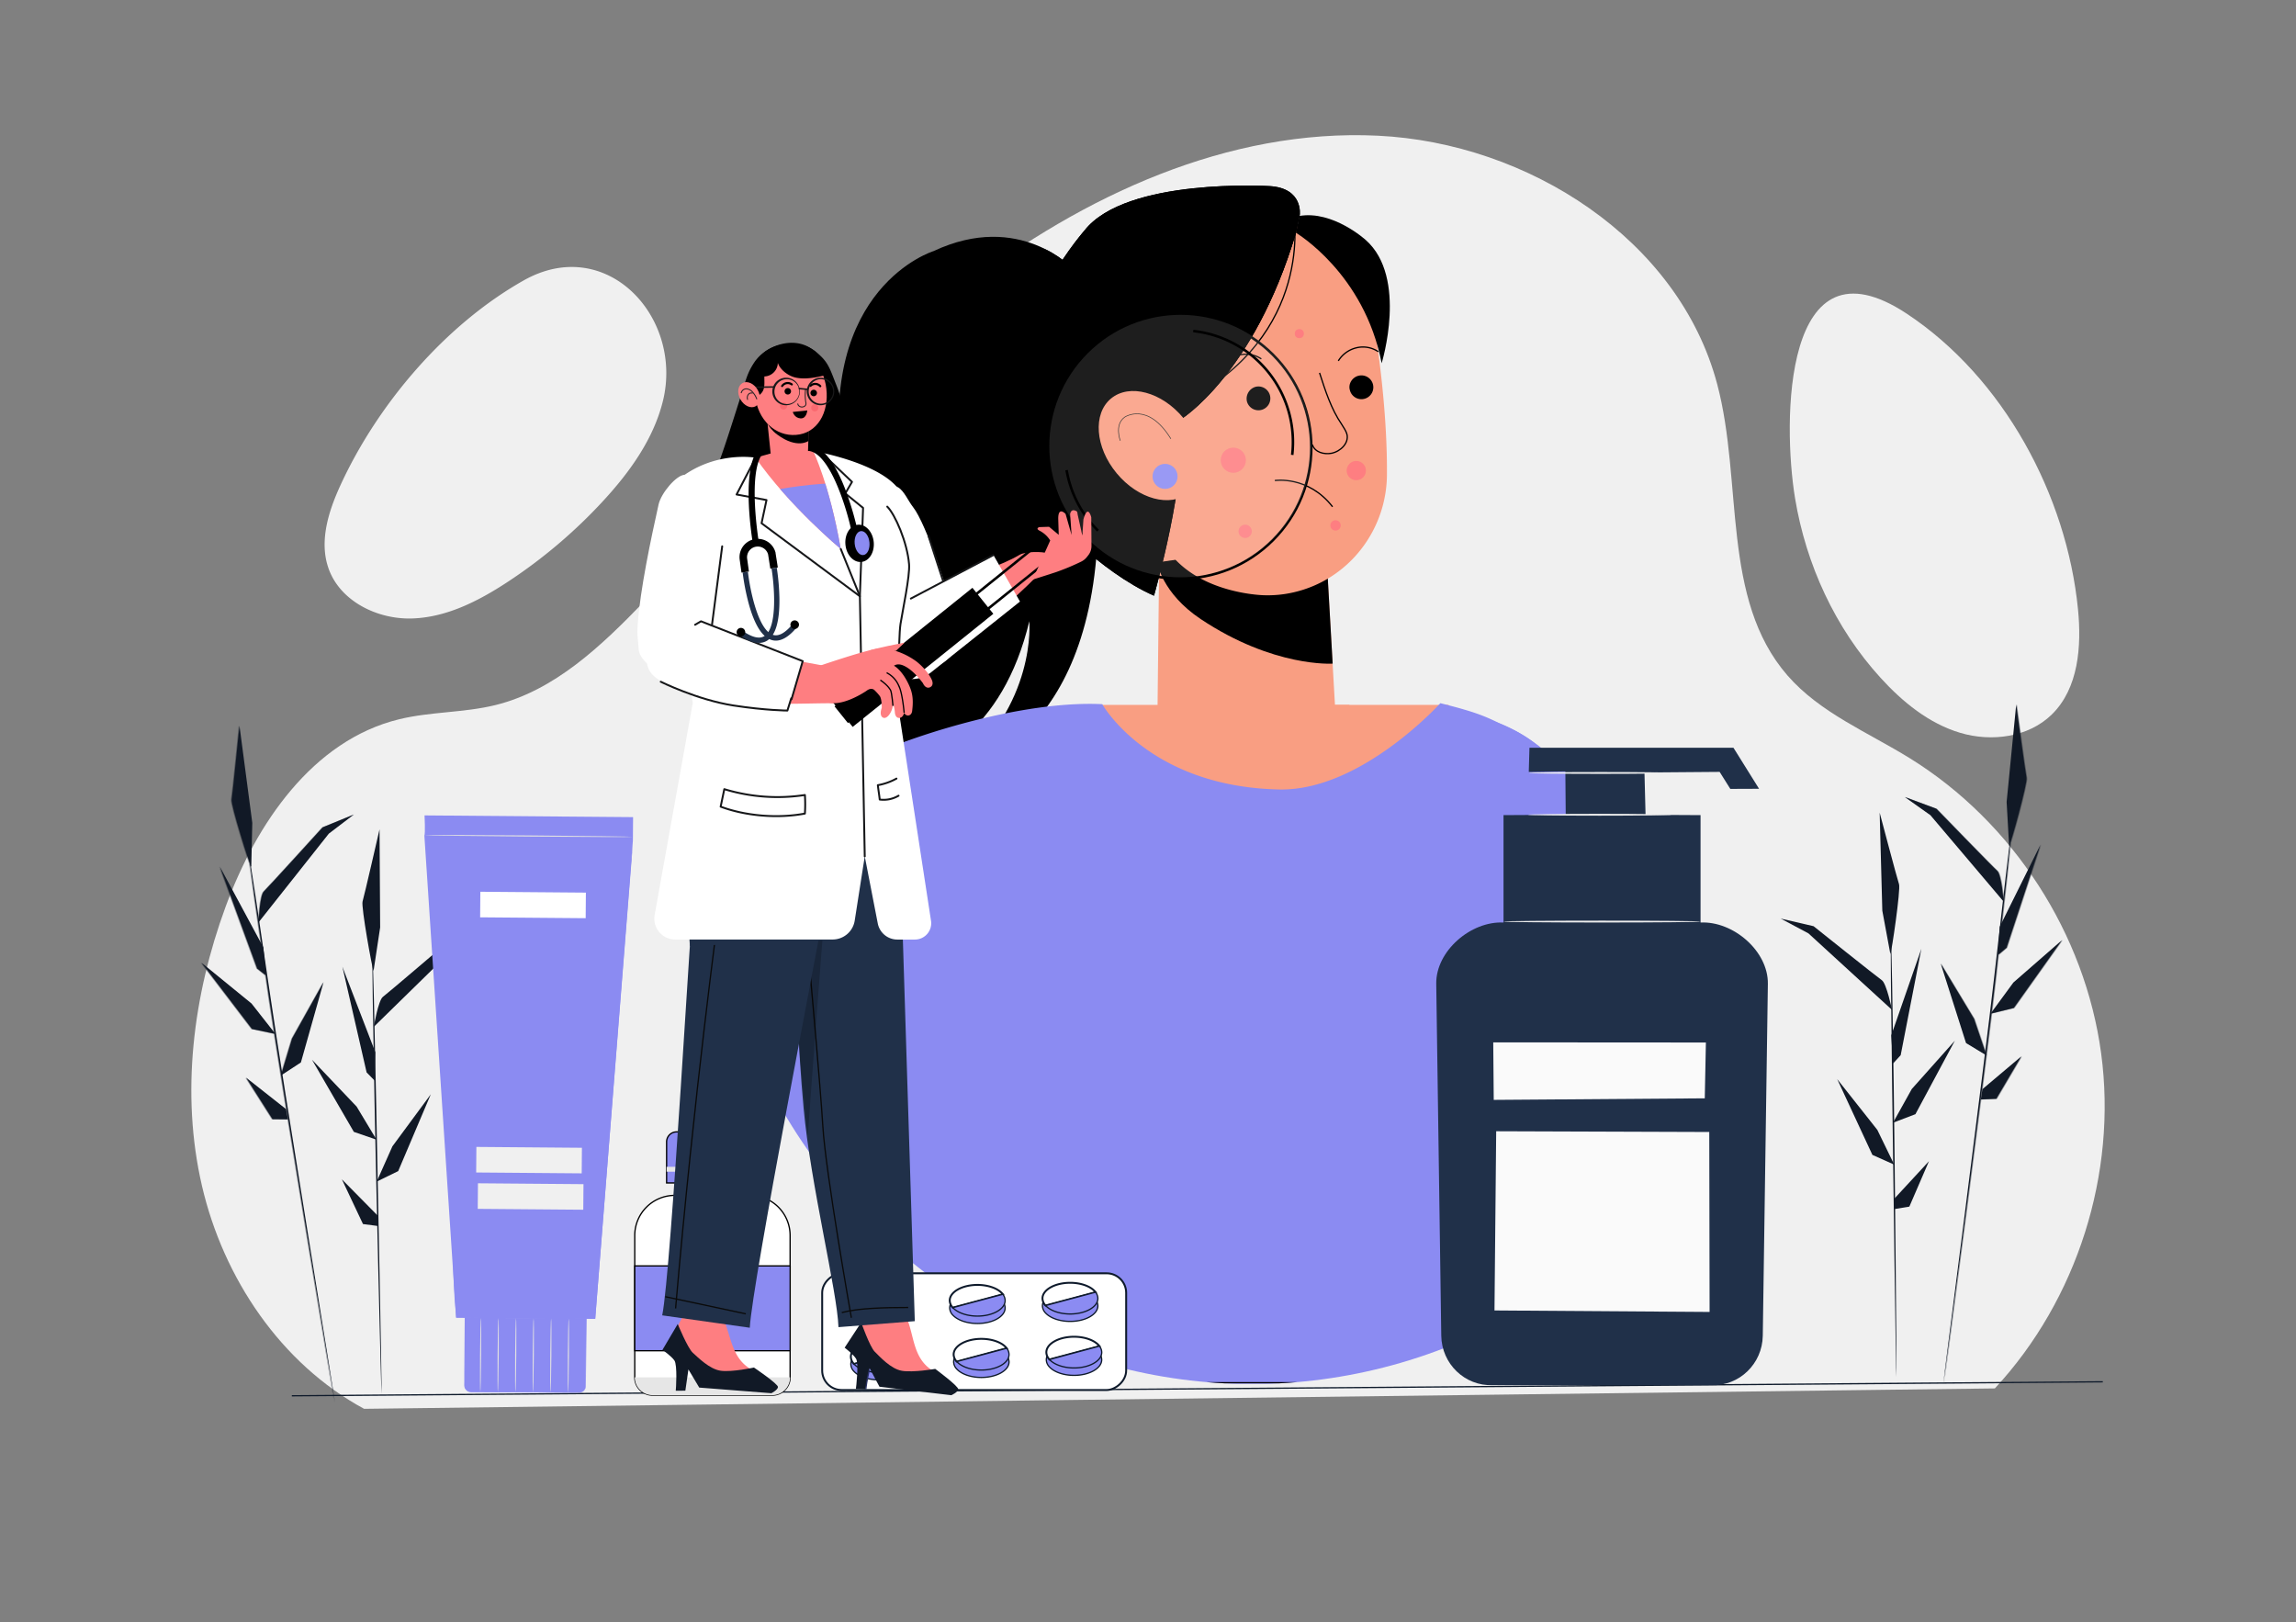
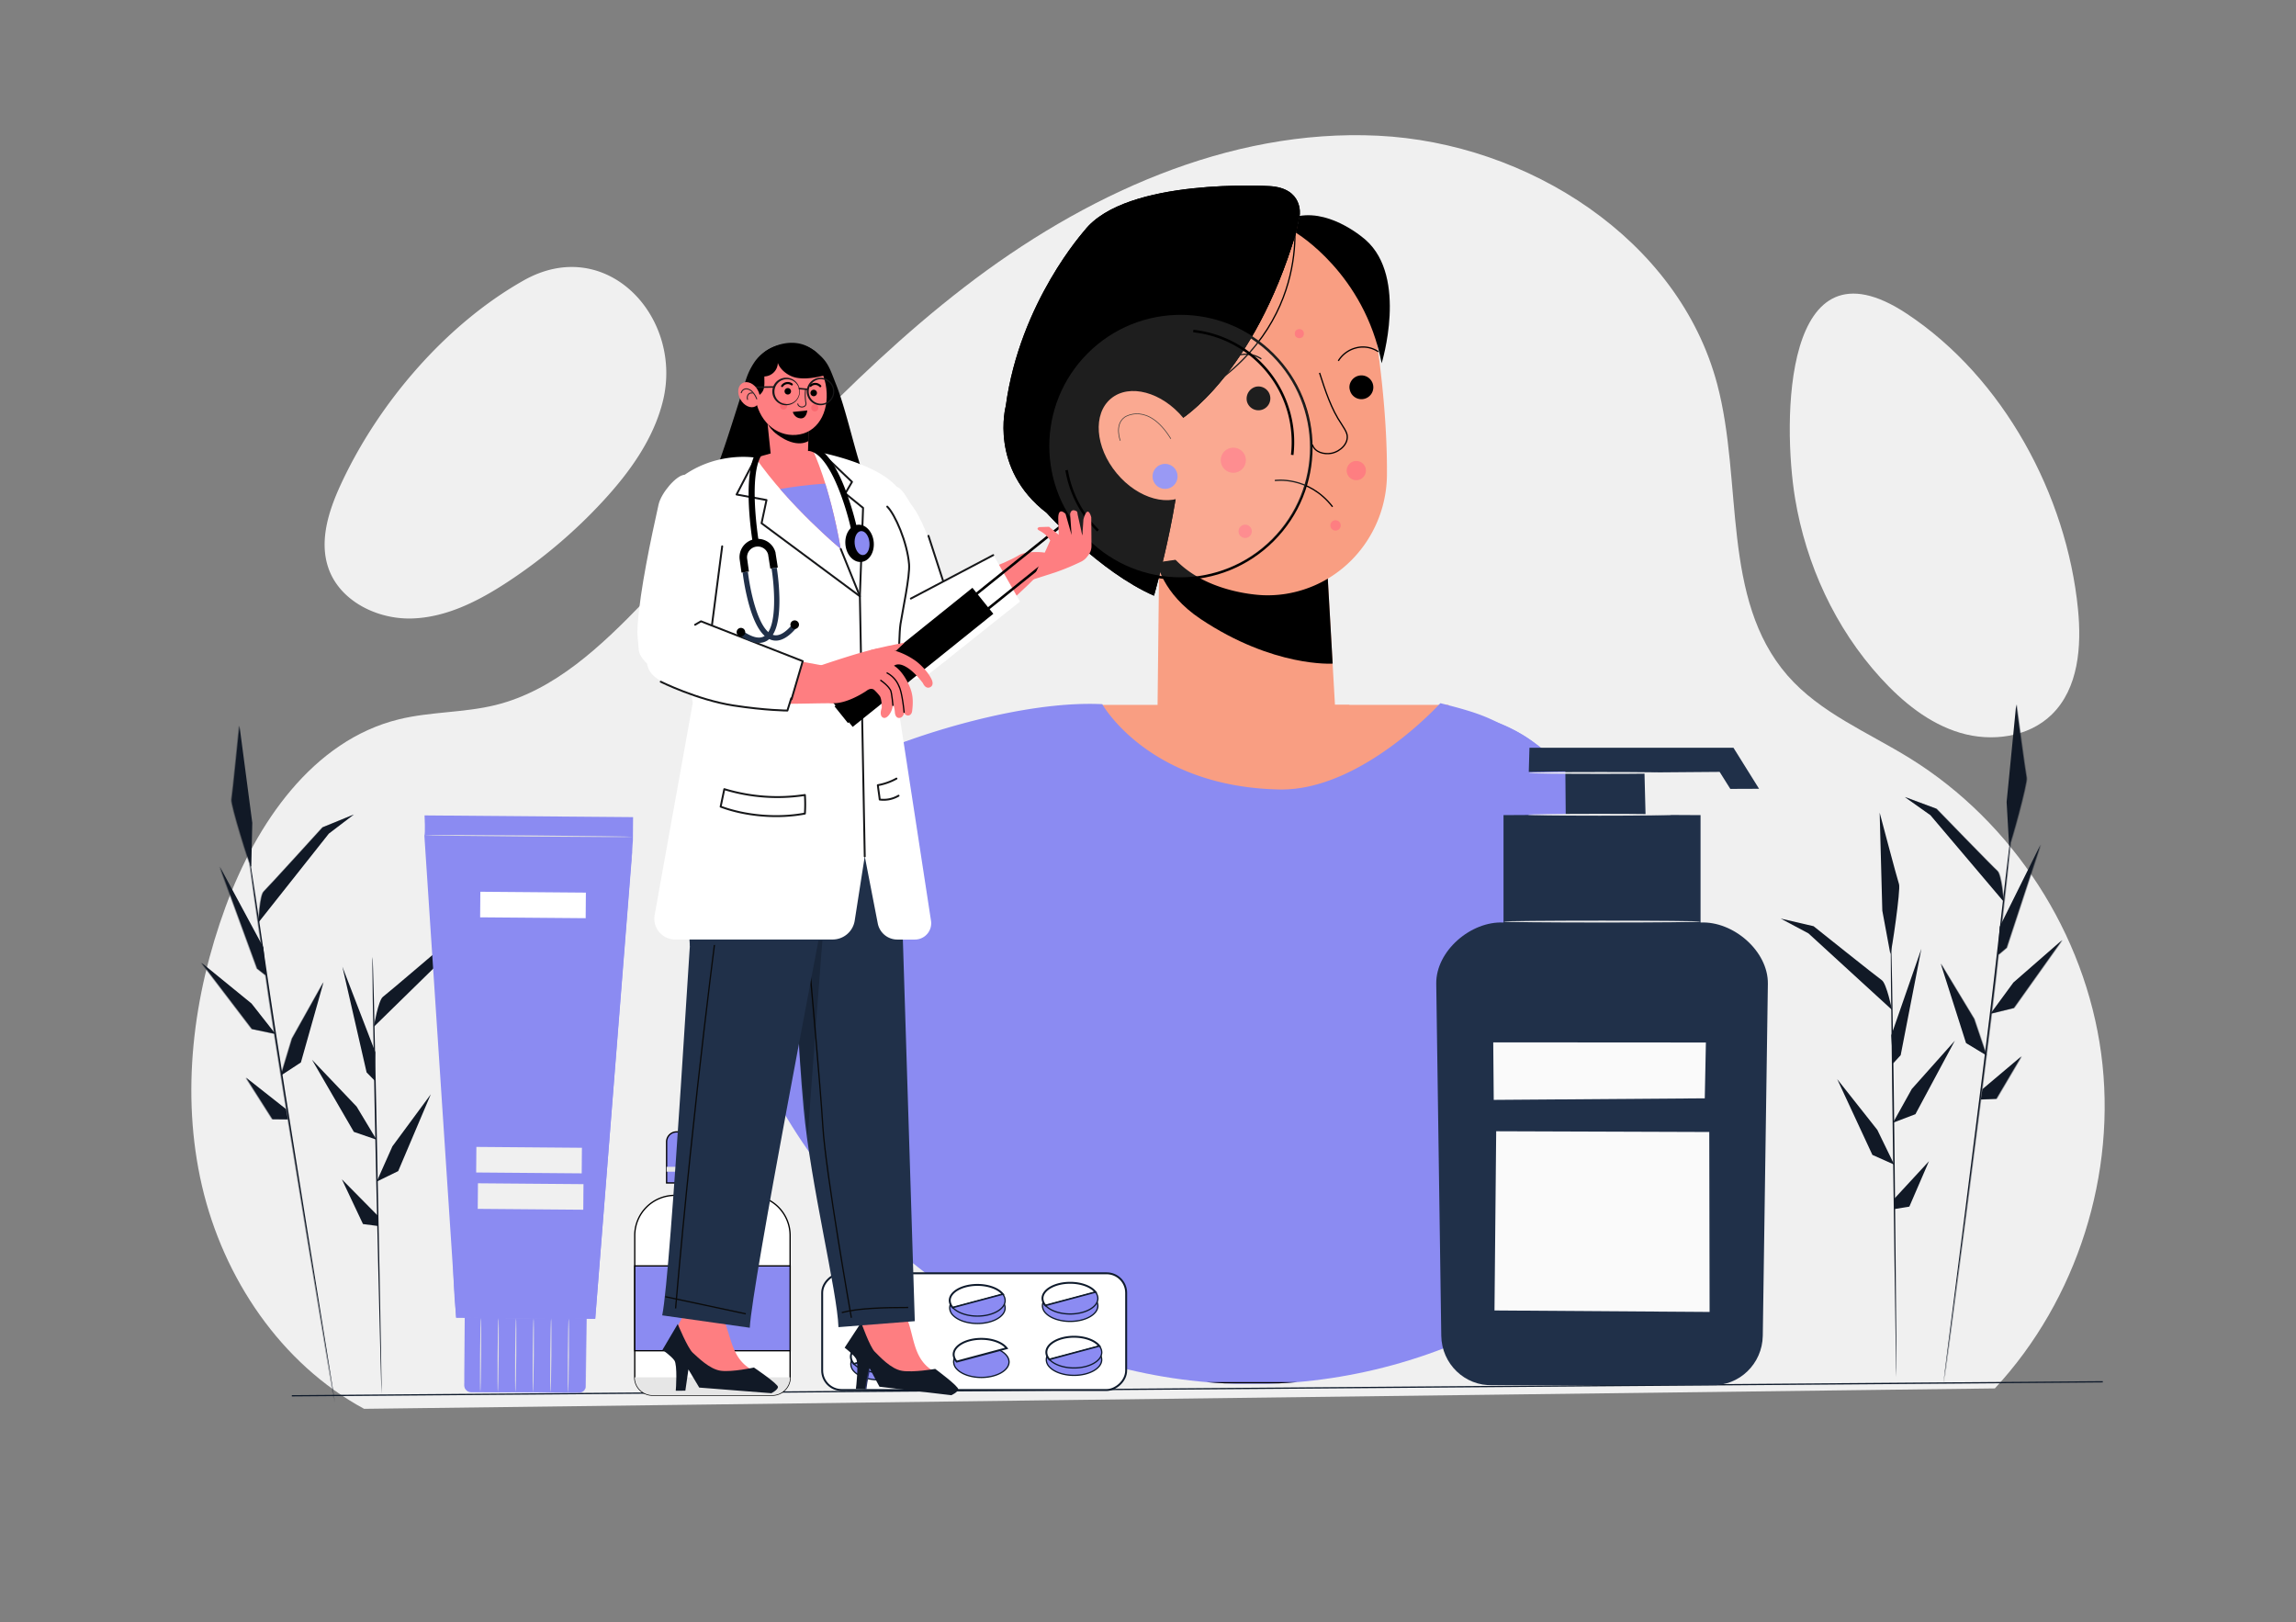
<svg xmlns="http://www.w3.org/2000/svg" viewBox="40.757 -68.481 1804.601 1274.78">
  <rect x="40.757" y="-68.481" width="1804.601" height="1274.78" fill="#808080" stroke="none" />
  <defs>
    <clipPath id="a">
-       <path d="M884.23,142.86s-42-45.78-109.7-14c0,0-91.55,28-71.88,171.36,0,0,20.05,223.18-71.87,239.07,0,0,177.41,53.72,219-119.54,0,0,6.06,65.83-57.87,117.65,0,0,103.64-15.89,111.59-183.47C904.27,354.31,920.16,202.62,884.23,142.86Z" fill="none" />
-     </clipPath>
+       </clipPath>
    <clipPath id="b">
      <path d="M1059.37,114.49c-33.67,112.34-90.79,146.77-90.79,146.77,5.68,46.52-20.8,138.45-20.8,138.45-43.13-18.92-84.36-65.07-84.36-65.07-45.39-34.8-32.15-84-32.15-84,11-81.7,62-138.07,62-138.07,32.53-41.61,145.25-34.8,145.25-34.8,26.86,1.52,23.83,22.7,23.83,22.7Z" fill="none" />
    </clipPath>
    <clipPath id="c">
      <ellipse cx="1024.67" cy="577.93" fill="none" rx="429.69" ry="441.34" />
    </clipPath>
    <clipPath id="d">
      <path d="M679.89,286s12.7,25.62,21.7,77c0,0-40.82-34-67-71.77L653.32,286Z" fill="#fe7e81" />
    </clipPath>
  </defs>
  <g style="isolation:isolate">
    <g>
      <path d="M326.93,1038.75C261.47,1003.33,216.31,936,199.5,863.53S192.42,714,218.07,644.16c24-65.4,68.5-130.71,136.16-147.3,24.93-6.12,51.19-5.08,76.1-11.25,46.46-11.5,83-46.43,116.28-80.86,81.87-84.8,158.66-175.54,252-247.49S1006.05,32.48,1123.79,38.17s236.43,81.33,266.64,195.27c20.43,77,2.92,168.89,55.29,229,25.63,29.4,63.31,44.64,96.44,65.2,80.81,50.15,137.4,137.58,150.06,231.85s-18.85,193.52-83.56,263.22" fill="#f0f0f0" />
      <path d="M1518.81,464.21c17.31,19,38,35.92,62.62,43.26s53.67,3.54,72-14.42c21-20.56,23.47-53.44,20.58-82.71-8.83-89.57-58.53-182-134.62-232.31-97.36-64.34-97.66,85.24-87.75,145.18C1460.28,375.25,1483.18,425.13,1518.81,464.21Z" fill="#f0f0f0" />
      <path d="M308.53,312.47c-9.53,20.66-17.11,44.37-9.54,65.82,9,25.59,38.07,40,65.19,39.31s52.44-13.58,75.14-28.45a403.4,403.4,0,0,0,75.26-63.68c21-22.73,39.8-48.74,47.21-78.79,16.24-66-44.46-131.44-109.43-94.77C390.74,186.69,337.85,248.89,308.53,312.47Z" fill="#f0f0f0" />
      <line stroke="#0e1a2b" stroke-miterlimit="10" x1="270.13" x2="1693.5" y1="1028.5" y2="1017.5" />
    </g>
    <g>
      <path d="M1101.37,485.5s-2.43,36.76-70.79,42.3-80-42.3-80-42.3l1.43-128.2,130.51-2.91,7.49,131.11" fill="#f99e82" />
      <path d="M984.5,418.07c57.33,38.21,103.69,35,103.69,35l-5.63-98.68L950.21,373.54S953.89,397.67,984.5,418.07Z" />
      <g clip-path="url(#a)">
        <path d="M884.23,142.86s-42-45.78-109.7-14c0,0-91.55,28-71.88,171.36,0,0,20.05,223.18-71.87,239.07,0,0,177.41,53.72,219-119.54,0,0,6.06,65.83-57.87,117.65,0,0,103.64-15.89,111.59-183.47C904.27,354.31,920.16,202.62,884.23,142.86Z" />
      </g>
      <g clip-path="url(#a)">
        <path d="M859.64,126.59s-50.69,64.31-46.91,140h0s4.16,83.6,90,102.89c0,0,21.56-154.71-18.16-226.21C884.23,142.86,870.61,129.62,859.64,126.59Z" />
      </g>
      <path d="M1130.86,304c0,44.26-30.26,83.22-73.38,93.06a90.31,90.31,0,0,1-23.08,2.27s-81.33-1.14-88.14-69.61c0,0-21.18-56-29.88-103.64a80.76,80.76,0,0,1-8.7-36.7c0-50.31,46.53-90.78,104-90.78,51.44,0,94.56,32.53,102.51,75.65h4.54S1131.24,240.45,1130.86,304Z" fill="#f99e82" />
      <path d="M1059.37,114.49s53.71,31.77,67.33,102.51c0,0,20.81-67.34-12.48-96.84,0,0-25.72-23.45-52.2-18.91Z" />
      <path d="M1057.48,99.73s17.4,95-86.63,147.91" fill="none" stroke="#000" stroke-miterlimit="10" />
      <path d="M1059.37,114.49c-33.67,112.34-90.79,146.77-90.79,146.77,5.68,46.52-20.8,138.45-20.8,138.45-43.13-18.92-84.36-65.07-84.36-65.07-45.39-34.8-32.15-84-32.15-84,11-81.7,62-138.07,62-138.07,32.53-41.61,145.25-34.8,145.25-34.8,26.86,1.52,23.83,22.7,23.83,22.7Z" />
      <g clip-path="url(#b)">
        <path d="M1059.37,114.49c-33.67,112.34-90.79,146.77-90.79,146.77,5.68,46.52-22.69,99.11-22.69,99.11-29.13,12.1-41.24-12.11-41.24-12.11-45.39-34.8-56.36-111.59-56.36-111.59C859.26,155,892.93,113,892.93,113c32.53-41.61,145.25-34.8,145.25-34.8,26.86,1.51,23.84,22.7,23.84,22.7Z" />
      </g>
      <path d="M1059.37,114.49c-33.67,112.34-90.79,146.77-90.79,146.77,5.68,46.52-20.8,138.45-20.8,138.45-43.13-18.92-84.36-65.07-84.36-65.07-45.39-34.8-32.15-84-32.15-84,11-81.7,62-138.07,62-138.07,32.53-41.61,145.25-34.8,145.25-34.8,26.86,1.52,23.83,22.7,23.83,22.7Z" />
      <ellipse cx="944.64" cy="281.76" fill="#f99e82" rx="34.04" ry="48.04" transform="rotate(-39.63 944.59 281.763)" />
      <path d="M921.3,277.9s-4.92-12.48,3.4-18.53c0,0,18.16-12.49,36.32,17" fill="none" stroke="#232323" stroke-miterlimit="10" stroke-width=".5" />
      <circle cx="956.48" cy="305.89" fill="#8b8bf2" r="9.84" transform="rotate(-.26 962.313 308.497)" />
      <path d="M1077.9,224.56c4.54,14,9.08,28.37,17.4,40.48,1.52,2.65,3.41,4.92,4.17,7.94,1.51,6.81-4.92,13.24-12.11,14.76-6,1.13-13.24-.76-15.13-6.81" fill="none" stroke="#000" stroke-miterlimit="10" />
      <path d="M1124.05,207.92a21.59,21.59,0,0,0-17.4-3,22.92,22.92,0,0,0-14,10.22" fill="none" stroke="#000" stroke-miterlimit="10" />
      <path d="M1032.13,213.59a21.57,21.57,0,0,0-17.4-3,22.86,22.86,0,0,0-14,10.21" fill="none" stroke="#000" stroke-miterlimit="10" />
      <path d="M1101.74,238.18a9.35,9.35,0,1,0,6.8-11.35C1103.63,228,1100.22,233.26,1101.74,238.18Z" />
      <path d="M1020.78,246.88a9.36,9.36,0,1,0,6.81-11.35A9.73,9.73,0,0,0,1020.78,246.88Z" />
      <path d="M1042.74,309.17s26.13-4.12,45.38,20.63" fill="none" stroke="#000" stroke-miterlimit="10" />
      <circle cx="1019.43" cy="349.11" fill="#fe7e81" r="5.24" />
      <circle cx="1010.11" cy="293.21" fill="#fe7e81" r="9.9" />
      <circle cx="1106.76" cy="301.36" fill="#fe7e81" r="7.57" />
      <circle cx="1090.46" cy="344.45" fill="#fe7e81" r="4.08" />
      <circle cx="1062" cy="193.72" fill="#fe7e81" r="3.57" />
      <path d="M1090.05,485.5h89.27l-7.87,90.33L887.9,570.38l-16.38-68.8a13,13,0,0,1,12.67-16.08h66.43" fill="#f99e82" />
      <g clip-path="url(#c)">
        <path d="M1512.53,933a114.82,114.82,0,0,0-27.86-72.47c-64.16-100.7-154-241.51-181.78-285q-3.15-5.46-6.77-10.6l-1.73-2.71-.14.1c-26.58-36.17-91.21-92-118.13-51.9-21.44,31.9-137.15,56.87-135,135,.88,31.37,9.29,64.63,27.22,87.61,54.73,81.1,237.15,249,272.36,281.08,19,20.1,45.11,32.22,73.66,31.42C1470.29,1044.06,1514.23,993.64,1512.53,933Z" fill="#8b8bf2" />
        <path d="M916,597.79a134,134,0,0,0-256,12.63c-9.13,31.67-67.17,235.36-84.21,358a109.48,109.48,0,0,0,3.92,61.53c19.4,54,75,81.91,125.29,65.38,25.32-8.32,43.24-27.83,52.81-51.58h0S876.66,808.31,913,695.85A133.45,133.45,0,0,0,916,597.79Z" fill="#8b8bf2" />
        <path d="M1172.85,484.17c34,8.51,36.76,11.3,57.24,20.93,33.46,15.74,64.93,59.4,64.93,98.82a98.72,98.72,0,0,1-3.07,24l-50.06,391.17H803.18S674.71,641.33,684.93,603.94v0c16.1-58.87,9.72-65.49,59.11-86.39,14.6-6.17,97.83-35.71,163.05-32.61,0,0,36.29,65,139.23,67.05C1110.52,553.24,1172.85,484.17,1172.85,484.17Z" fill="#8b8bf2" />
        <polyline fill="none" points="1288.58 646 1242.67 1018.23 803.83 1018.23" stroke="#000" stroke-miterlimit="10" />
      </g>
    </g>
    <g>
      <path d="M1619.88,596.4c1.21-1.32,14.53-49.52,13.65-53.55s-8.07-57.78-8.07-57.78l-7.54,76.73Z" fill="#111926" />
      <path d="M1615.55,640.08s-1.64-21.23-5-24.13-47.89-48.83-47.89-48.83l-24.84-9.22L1558,572.18Z" fill="#111926" />
      <polygon fill="#111926" points="1644.55 595.3 1617.87 676.37 1611.09 682.11 1612.5 659.84 1644.55 595.3" />
      <polygon fill="#111926" points="1661.53 670.28 1623.53 723.73 1605.25 728.2 1623.22 703.71 1661.53 670.28" />
      <polygon fill="#111926" points="1566.09 688.76 1586 751.25 1602.08 761.01 1592.32 732.24 1566.09 688.76" />
      <polygon fill="#111926" points="1629.49 761.71 1609.78 795.11 1597.63 795.63 1598.88 787.53 1629.49 761.71" />
      <path d="M1568.08,1019.49c.37,0,34.12-256,41.23-319.31s12.64-114.77,12.27-114.82-6.38,51.28-13.5,114.63S1567.71,1019.43,1568.08,1019.49Z" fill="#111926" />
      <g opacity=".41">
        <path d="M1620.49,596.5c1.21-1.33,14.54-49.53,13.65-53.56s-8.07-57.78-8.07-57.78l-7.54,76.74Z" fill="#111926" />
        <path d="M1616.16,640.18s-1.63-21.23-5-24.13-47.89-48.83-47.89-48.83L1538.48,558l20.16,14.29Z" fill="#111926" />
        <polygon fill="#111926" points="1645.16 595.39 1618.49 676.47 1611.7 682.21 1613.12 659.94 1645.16 595.39" />
        <polygon fill="#111926" points="1662.14 670.37 1624.14 723.82 1605.86 728.3 1623.83 703.8 1662.14 670.37" />
        <polygon fill="#111926" points="1566.58 688.83 1586.61 751.34 1602.7 761.1 1592.93 732.34 1566.58 688.83" />
        <polygon fill="#111926" points="1630.1 761.8 1610.39 795.2 1598.25 795.72 1599.49 787.62 1630.1 761.8" />
        <path d="M1568.69,1019.58c.37.06,34.12-256,41.23-319.3s12.64-114.77,12.28-114.83-6.39,51.28-13.5,114.64S1568.32,1019.52,1568.69,1019.58Z" fill="#111926" />
      </g>
      <path d="M1526.53,681.29c1-1.36,8.21-50.88,6.82-54.86s-15.22-56.24-15.22-56.24l2.08,77.08Z" fill="#111926" />
      <path d="M1527.82,725.2s-4.22-20.75-8-23.33-53.65-42.43-53.65-42.43l-25.84-6,21.83,11.65Z" fill="#111926" />
      <polygon fill="#111926" points="1550.92 677.13 1534.65 760.81 1528.61 767.41 1527.25 745.22 1550.92 677.13" />
      <polygon fill="#111926" points="1577.24 749.4 1546.23 807.19 1528.61 813.9 1543.37 787.4 1577.24 749.4" />
      <polygon fill="#111926" points="1484.76 779.64 1512.41 839.17 1529.57 846.84 1516.31 819.55 1484.76 779.64" />
      <polygon fill="#111926" points="1556.88 844.13 1541.46 879.83 1529.6 881.77 1529.74 873.5 1556.88 844.13" />
      <path d="M1531.28,1013.7c.37,0-1.21-164.4-2.08-228.1s-1.82-115.49-2.21-115.43.09,51.66.94,115.48S1530.91,1013.64,1531.28,1013.7Z" fill="#111926" />
    </g>
    <g>
      <path d="M238.25,612.87c-1.26-1.28-16.18-49-15.42-53.07s6.14-58,6.14-58l10.08,76.44Z" fill="#111926" />
      <path d="M244,656.39s.93-21.28,4.15-24.29,46.24-50.39,46.24-50.39l24.52-10.05-19.68,15Z" fill="#111926" />
      <polygon fill="#111926" points="213.55 612.59 242.91 692.74 249.89 698.25 247.73 676.03 213.55 612.59" />
      <polygon fill="#111926" points="199.08 688.1 238.84 740.25 257.25 744.12 238.48 720.23 199.08 688.1" />
      <polygon fill="#111926" points="295.08 703.39 277.26 766.5 261.51 776.8 270.32 747.72 295.08 703.39" />
      <polygon fill="#111926" points="234.14 778.41 254.96 811.13 267.11 811.25 265.59 803.2 234.14 778.41" />
      <path d="M304.09,1034c-.36.07-42.61-254.67-51.83-317.75S235.81,602,236.18,601.89s8.09,51,17.3,114.13S304.46,1033.93,304.09,1034Z" fill="#111926" />
      <g opacity=".41">
        <path d="M237.64,613c-1.26-1.28-16.18-49-15.42-53.07s6.14-58,6.14-58l10.08,76.44Z" fill="#111926" />
        <path d="M243.42,656.5s.93-21.27,4.15-24.28,46.24-50.4,46.24-50.4l24.52-10-19.68,14.94Z" fill="#111926" />
        <polygon fill="#111926" points="212.94 612.71 242.3 692.85 249.28 698.36 247.12 676.15 212.94 612.71" />
        <polygon fill="#111926" points="198.47 688.21 238.23 740.37 256.64 744.23 237.87 720.34 198.47 688.21" />
        <polygon fill="#111926" points="294.59 703.48 276.65 766.62 260.9 776.91 269.71 747.84 294.59 703.48" />
        <polygon fill="#111926" points="233.53 778.52 254.35 811.25 266.5 811.36 264.98 803.31 233.53 778.52" />
        <path d="M303.48,1034.11c-.36.07-42.61-254.67-51.83-317.75S235.2,602.07,235.57,602s8.09,51,17.3,114.12S303.85,1034,303.48,1034.11Z" fill="#111926" />
      </g>
-       <path d="M334.36,694.61c-1-1.33-9.89-50.58-8.63-54.61s13.34-56.71,13.34-56.71l.48,77.11Z" fill="#111926" />
      <path d="M334.54,738.54s3.53-20.88,7.19-23.59,52.21-44.19,52.21-44.19l25.62-6.84-21.42,12.37Z" fill="#111926" />
      <polygon fill="#111926" points="309.85 691.26 328.9 774.35 335.16 780.75 335.78 758.53 309.85 691.26" />
      <polygon fill="#111926" points="285.96 764.36 318.87 821.09 336.7 827.22 321.07 801.22 285.96 764.36" />
      <polygon fill="#111926" points="379.38 791.51 353.73 851.93 336.83 860.17 349.18 832.45 379.38 791.51" />
      <polygon fill="#111926" points="309.46 858.37 326.06 893.53 337.97 895.08 337.55 886.82 309.46 858.37" />
      <path d="M340.68,1027c-.37.07-4.26-164.34-5.51-228s-2-115.49-1.63-115.43,1.63,51.62,2.9,115.44S341.05,1026.92,340.68,1027Z" fill="#111926" />
    </g>
    <g>
      <path d="M1377.35,656.56V572.15l-72.36-.4v0l-5.08,0-5.07,0v0l-72.36.4v84.41c-25.52-1.29-53.24,22.31-52.87,48.16l3.95,276.6c.31,22.1,18.52,39.62,40.35,38.83h172c21.83.79,40-16.73,40.35-38.83l4-276.6C1430.59,678.87,1402.87,655.27,1377.35,656.56Z" fill="#203049" />
      <polygon fill="#203049" points="1271.48 583.67 1271.09 537.8 1242.34 538.22 1242.88 519.2 1403.2 519.18 1423.34 551.44 1400.74 551.53 1392.35 538.16 1333.27 538.63 1334.42 583.32 1271.48 583.67" />
      <polygon fill="#fafafa" points="1214.8 795.94 1214.41 750.74 1381.55 750.85 1380.67 794.72 1214.8 795.94" />
      <polygon fill="#fafafa" points="1216.73 820.6 1215.39 961.44 1384.46 962.61 1384.2 821.18 1216.73 820.6" />
      <path d="M1355,539c0,.41-25.2.74-56.28.74s-56.3-.33-56.3-.74,25.2-.74,56.3-.74S1355,538.56,1355,539Z" fill="#ececec" />
      <path d="M1354.27,571.86c0,.4-25.2.73-56.28.73s-56.3-.33-56.3-.73,25.2-.74,56.3-.74S1354.27,571.45,1354.27,571.86Z" fill="#ececec" />
      <path d="M1377.35,655.8c0,.41-34.67.74-77.42.74s-77.43-.33-77.43-.74,34.66-.74,77.43-.74S1377.35,655.39,1377.35,655.8Z" fill="#ececec" />
    </g>
    <g>
      <path d="M374.31,588.3c.85-1.9.13-15.93.13-15.93l163.9,1.35-.15,18.48L508.59,968l-109.31-.9Z" fill="#8b8bf2" />
      <path d="M496,1026l-85-.71a5,5,0,0,1-5-5.06l.44-53.11,95,.79-.44,53.1A5,5,0,0,1,496,1026Z" fill="#8b8bf2" />
      <path d="M496,1026s.37,0,1.07-.17a5,5,0,0,0,2.65-1.61,4.78,4.78,0,0,0,1.05-2,12.3,12.3,0,0,0,.15-2.79c0-2.06,0-4.42,0-7.06.05-10.65.12-25.89.21-44.44l.36.36-90-.65-5,0,.46-.45c-.09,10.15-.18,20-.26,29.57q-.06,7.16-.13,14,0,3.43-.06,6.8c0,1.09-.06,2.28,0,3.28a4.59,4.59,0,0,0,3.89,4c1,.12,2.11,0,3.15.09l6.3.06,12,.12,21.57.23,31.15.4,8.45.15,2.2.06a3.7,3.7,0,0,1,.75.06l-.75,0-2.2,0h-8.45l-31.16-.11-21.57-.13-12-.07-6.29,0c-1.09,0-2.09,0-3.27-.08a5.35,5.35,0,0,1-3.08-1.57,5.43,5.43,0,0,1-1.51-3.16c-.09-1.21,0-2.25,0-3.39,0-2.24,0-4.51,0-6.8q.06-6.87.11-14c.07-9.54.15-19.42.23-29.56v-.45h.45l5,0,90,.84h.36v.36c-.22,18.55-.4,33.78-.52,44.43,0,2.64-.08,5-.11,7.06a12.48,12.48,0,0,1-.2,2.86,5.08,5.08,0,0,1-3.93,3.68A3.81,3.81,0,0,1,496,1026Z" fill="#8b8bf2" />
      <path d="M374.2,587.87c0-.25,36.72-.15,82,.23s82,.87,82,1.12-36.71.15-82-.23S374.2,588.12,374.2,587.87Z" fill="#e1e1e1" />
      <path d="M399.28,967.05l109.31.9,29.58-373.27h0c-3.19,34.37-13.55,60.59-32.33,86.62s-42.47,48.18-61.5,74c-43.62,59.27-52.44,133.83-45.06,211.72" fill="#8b8bf2" />
      <path d="M418.27,1025.31c-.25,0-.35-13-.21-29s.44-29,.68-29,.35,13,.21,29S418.51,1025.32,418.27,1025.31Z" fill="#e1e1e1" />
      <path d="M432.06,1025.43c-.24,0-.34-13-.21-29s.44-29,.69-29,.34,13,.21,29S432.31,1025.43,432.06,1025.43Z" fill="#e1e1e1" />
      <path d="M445.86,1025.54c-.25,0-.34-13-.21-29s.44-29,.69-29,.34,13,.21,29S446.11,1025.54,445.86,1025.54Z" fill="#e1e1e1" />
      <path d="M459.66,1025.66c-.25,0-.34-13-.21-29s.44-29,.69-29,.34,13,.2,29S459.9,1025.66,459.66,1025.66Z" fill="#e1e1e1" />
      <path d="M473.45,1025.77c-.24,0-.34-13-.21-29s.44-29,.69-29,.34,13,.21,29S473.7,1025.77,473.45,1025.77Z" fill="#e1e1e1" />
      <path d="M487.25,1025.88c-.25,0-.34-13-.21-29s.44-29,.69-29,.34,13,.21,29S487.5,1025.89,487.25,1025.88Z" fill="#e1e1e1" />
      <rect fill="#f0f0f0" height="20.1" transform="rotate(.47 459.416 849.029)" width="82.95" x="415.05" y="833.27" />
      <rect fill="#f0f0f0" height="20.1" transform="rotate(.47 460.75 877.062)" width="82.95" x="416.29" y="861.86" />
      <rect fill="#fff" height="20.1" transform="rotate(.47 462.243 646.65)" width="82.95" x="418.18" y="632.73" />
    </g>
    <g>
      <path d="M539.66,902.44V1014a14,14,0,0,0,14,14h94.1a14,14,0,0,0,14-14V902.44A31.48,31.48,0,0,0,630.33,871H571.15A31.49,31.49,0,0,0,539.66,902.44Z" fill="#fff" stroke="#000" stroke-miterlimit="10" />
      <rect fill="#fff" height="9.71" stroke="#000" stroke-miterlimit="10" width="56.87" x="572.3" y="861.24" />
      <path d="M572.53,821.1h56.41a7.86,7.86,0,0,1,7.85,7.85v32.29h-72.1V829A7.85,7.85,0,0,1,572.53,821.1Z" fill="#8b8bf2" stroke="#000" stroke-miterlimit="10" />
      <rect fill="#e6e6e6" height="3.83" style="mix-blend-mode:multiply" width="72.1" x="564.69" y="848.55" />
      <rect fill="#8b8bf2" height="66.68" stroke="#000" stroke-miterlimit="10" width="122.15" x="539.66" y="926.42" />
      <path d="M539.66,1014a14,14,0,0,0,14,14h94.1a14,14,0,0,0,14-14Z" fill="#e6e6e6" style="mix-blend-mode:multiply" />
    </g>
    <g>
      <rect fill="#fff" height="238.92" rx="15.35" stroke="#0e1a2b" stroke-miterlimit="10" stroke-width="1.5" transform="rotate(90 806.425 978.095)" width="91.74" x="760.56" y="858.63" />
      <path d="M881.89,970.05c12,0,21.77-5.49,21.77-12.26a8,8,0,0,0-1.8-4.87c-3.35-4.34-11-7.38-20-7.38-12,0-21.77,5.48-21.77,12.25a8.35,8.35,0,0,0,2.43,5.62C866.17,967.35,873.47,970.05,881.89,970.05Z" fill="#8b8bf2" stroke="#0e1a2b" stroke-miterlimit="10" />
      <path d="M904.9,995.32c-3.35-4.34-11-7.38-20-7.38-12,0-21.77,5.48-21.77,12.25a8.3,8.3,0,0,0,2.44,5.62c3.62,3.94,10.91,6.64,19.33,6.64,12,0,21.77-5.49,21.77-12.26A7.89,7.89,0,0,0,904.9,995.32Z" fill="#8b8bf2" stroke="#0e1a2b" stroke-miterlimit="10" />
      <path d="M809,971.7c12,0,21.77-5.48,21.77-12.25a8,8,0,0,0-1.8-4.88c-3.35-4.34-11-7.38-20-7.38-12,0-21.77,5.49-21.77,12.26a8.37,8.37,0,0,0,2.43,5.62C793.31,969,800.61,971.7,809,971.7Z" fill="#8b8bf2" stroke="#0e1a2b" stroke-miterlimit="10" />
      <path d="M812.07,989.59c-12,0-21.77,5.49-21.77,12.26a8.32,8.32,0,0,0,2.44,5.62c3.62,3.94,10.91,6.63,19.33,6.63,12,0,21.77-5.48,21.77-12.25A8,8,0,0,0,832,997C828.69,992.63,821,989.59,812.07,989.59Z" fill="#8b8bf2" stroke="#0e1a2b" stroke-miterlimit="10" />
      <path d="M728.23,973.54c12,0,21.77-5.49,21.77-12.25a8,8,0,0,0-1.8-4.88c-3.35-4.34-11-7.38-20-7.38-12,0-21.77,5.49-21.77,12.26a8.29,8.29,0,0,0,2.44,5.61C712.52,970.84,719.81,973.54,728.23,973.54Z" fill="#8b8bf2" stroke="#0e1a2b" stroke-miterlimit="10" />
      <path d="M731.27,991.43c-12,0-21.77,5.49-21.77,12.26a8.29,8.29,0,0,0,2.44,5.61c3.62,3.94,10.91,6.64,19.33,6.64,12,0,21.77-5.49,21.77-12.25a7.91,7.91,0,0,0-1.8-4.88C747.9,994.47,740.22,991.43,731.27,991.43Z" fill="#8b8bf2" stroke="#0e1a2b" stroke-miterlimit="10" />
      <path d="M881.89,939.7c-12,0-21.77,5.49-21.77,12.26a8.35,8.35,0,0,0,2.43,5.62l39.31-10.49C898.51,942.74,890.83,939.7,881.89,939.7Z" fill="#fff" stroke="#0e1a2b" stroke-miterlimit="10" stroke-width="1.5" />
      <path d="M881.89,964.21c12,0,21.77-5.48,21.77-12.25a8,8,0,0,0-1.8-4.87l-39.31,10.49C866.17,961.52,873.47,964.21,881.89,964.21Z" fill="#8b8bf2" stroke="#0e1a2b" stroke-miterlimit="10" />
      <path d="M884.93,982.1c-12,0-21.77,5.49-21.77,12.26a8.32,8.32,0,0,0,2.44,5.62l39.3-10.49C901.55,985.14,893.88,982.1,884.93,982.1Z" fill="#fff" stroke="#0e1a2b" stroke-miterlimit="10" stroke-width="1.5" />
      <path d="M884.93,1006.62c12,0,21.77-5.49,21.77-12.26a7.89,7.89,0,0,0-1.8-4.87L865.6,1000C869.22,1003.92,876.51,1006.62,884.93,1006.62Z" fill="#8b8bf2" stroke="#0e1a2b" stroke-miterlimit="10" />
      <path d="M809,941.36c-12,0-21.77,5.49-21.77,12.26a8.33,8.33,0,0,0,2.43,5.61L829,948.74C825.65,944.4,818,941.36,809,941.36Z" fill="#fff" stroke="#0e1a2b" stroke-miterlimit="10" stroke-width="1.5" />
      <path d="M809,965.87c12,0,21.77-5.49,21.77-12.25a8,8,0,0,0-1.8-4.88l-39.31,10.49C793.31,963.17,800.61,965.87,809,965.87Z" fill="#8b8bf2" stroke="#0e1a2b" stroke-miterlimit="10" />
      <path d="M812.07,983.76c-12,0-21.77,5.49-21.77,12.26a8.29,8.29,0,0,0,2.44,5.61L832,991.14C828.69,986.8,821,983.76,812.07,983.76Z" fill="#fff" stroke="#0e1a2b" stroke-miterlimit="10" stroke-width="1.5" />
-       <path d="M812.07,1008.27c12,0,21.77-5.48,21.77-12.25a8,8,0,0,0-1.8-4.88l-39.3,10.49C796.36,1005.57,803.65,1008.27,812.07,1008.27Z" fill="#8b8bf2" stroke="#0e1a2b" stroke-miterlimit="10" />
      <path d="M728.23,943.2c-12,0-21.77,5.48-21.77,12.25a8.3,8.3,0,0,0,2.44,5.62l39.3-10.49C744.85,946.24,737.18,943.2,728.23,943.2Z" fill="#fff" stroke="#0e1a2b" stroke-miterlimit="10" stroke-width="1.5" />
      <path d="M728.23,967.71c12,0,21.77-5.49,21.77-12.26a8,8,0,0,0-1.8-4.87l-39.3,10.49C712.52,965,719.81,967.71,728.23,967.71Z" fill="#8b8bf2" stroke="#0e1a2b" stroke-miterlimit="10" />
      <path d="M731.27,985.6c-12,0-21.77,5.49-21.77,12.25a8.3,8.3,0,0,0,2.44,5.62L751.24,993C747.9,988.64,740.22,985.6,731.27,985.6Z" fill="#fff" stroke="#0e1a2b" stroke-miterlimit="10" stroke-width="1.5" />
      <path d="M731.27,1010.11c12,0,21.77-5.49,21.77-12.26a7.89,7.89,0,0,0-1.8-4.87l-39.3,10.49C715.56,1007.41,722.85,1010.11,731.27,1010.11Z" fill="#8b8bf2" stroke="#0e1a2b" stroke-miterlimit="10" />
    </g>
    <g>
      <path d="M734.43,949.1c-6.75,7.12-21.92,27.18-19.53,35.13a22.79,22.79,0,0,0,3.71,6.48l12.2,16.74c2.09,2.87,4.27,5.82,7.7,7.74a34.22,34.22,0,0,0,8.78,2.93c11.19,2.6,23.47,4.66,35.19,1.37a4.63,4.63,0,0,0,2-.92c1.18-1.14.06-2.65-1.14-3.58-4-3.08-8.88-5.38-12.74-8.54C759,997,758.94,982,754.19,969.25a5.08,5.08,0,0,0-2.06-2.9,8.75,8.75,0,0,0-3.07-.83c-5.2-.75-2.25-9.44-7.46-10.19" fill="#fe7e81" />
      <path d="M713.44,1023.14c.23-1.18,2.45-20.17.12-23.82s-8.94-8.63-8.94-8.63l13-19.81s6.85,19.28,10.68,23,12.55,13.53,21.38,15,26.14-1.51,26.14-1.51,18.59,13.73,18.12,16.1-5.46,4.58-5.46,4.58L732,1021.38l-7.78-14.55L721,1023.39Z" fill="#111926" />
      <path d="M721.26,1023.42a116.46,116.46,0,0,1,2.67-14.86" fill="none" stroke="#262e60" stroke-miterlimit="10" />
      <path d="M749.17,630.93l10.6,338.93-60,4.7c-.94-28.19-22-112.4-27.39-171.95-9.37-103.92-2.77-148-2.77-148Z" fill="#203049" />
      <path d="M754.57,959.11c-19.29,0-39.42.55-52.19,4" fill="none" stroke="#0a0a0a" stroke-miterlimit="10" />
      <path d="M677,690.23s8.75,97.32,10.47,126.16c2.18,36.64,22.44,150.8,22.44,150.8" fill="none" stroke="#0a0a0a" stroke-miterlimit="10" />
      <path d="M663.9,707.53s29.05-88.26,27.75-87.39-16,204.07-16,204.07Z" opacity=".21" />
    </g>
    <g>
      <path d="M589.07,949.65c-6.37,7.39-20.49,28.05-17.7,35.91a23,23,0,0,0,4,6.34l13,16.26c2.23,2.79,4.55,5.65,8.08,7.43a33.9,33.9,0,0,0,8.91,2.59c11.29,2.16,23.65,3.73,35.18,0a4.55,4.55,0,0,0,1.9-1c1.12-1.19-.07-2.65-1.31-3.54-4.12-2.92-9.14-5-13.15-8-12-9-12.84-24-18.22-36.57a5.17,5.17,0,0,0-2.2-2.82,8.8,8.8,0,0,0-3.11-.7c-5.22-.55-2.73-9.35-8-9.9" fill="#fe7e81" />
      <path d="M571.88,1024.54c.18-1.19,1.42-20.27-1.08-23.83s-9.36-8.29-9.36-8.29l12-20.33s7.81,19,11.82,22.58,13.2,13,22.09,14.17,26-2.54,26-2.54,19.24,13,18.89,15.38-5.21,4.8-5.21,4.8l-56.68-4.43-8.5-14.25-2.42,16.69Z" fill="#111926" />
      <path d="M561.24,965.29c7.12-34.39,23.3-329.81,24.93-332.95,4.92-9.54,101,20.8,101,20.8-1,8.77-55.38,287.38-57.1,321.88Z" fill="#203049" />
      <path d="M605.59,648.76s-19.21,141.68-33.83,311.09" fill="none" stroke="#0a0a0a" stroke-miterlimit="10" />
      <line fill="none" stroke="#0a0a0a" stroke-miterlimit="10" x1="626.96" x2="563.67" y1="964.11" y2="950.62" />
    </g>
    <g>
      <path d="M606,544l139,2,6,122-168,7C579.11,623.9,582.48,580.54,606,544Z" fill="#203049" />
    </g>
    <g>
      <path d="M716.05,345.05c5.51,24.23,14.32,61.41,23.54,84.86,3.47,8.84,3.92,7.75,8.5,16.15,4.26,7.81,26.57,11.15,33.7,6.38,12.59-8.43,13.74-19.7,9.26-36.49-4.38-16.35-21.75-72.21-32.82-86.14-3.48-4.38-6.86-12.48-11.52-15.24-6-3.57-17.26.31-22.83,3C718.61,320.2,714.14,336.66,716.05,345.05Z" fill="#fff" />
      <line fill="none" stroke="#161719" stroke-linecap="round" stroke-linejoin="round" stroke-width="1.5" x1="791.05" x2="770.51" y1="415.95" y2="352.65" />
    </g>
    <g>
      <path d="M807.93,428c8.12-7.87,56.74-47.72,57.34-57.13.33-5.19,4.36-2.53-.52-4.33s-18.11-1.62-22.58,1c-16.2,9.58-32.58,12.55-48.89,22C794.72,400,805.68,417.79,807.93,428Z" fill="#fe7e81" />
      <path d="M748.87,406.15l72.8-38.22,20.77,36.37-70.26,55.92c-12.28,9.38-29.36,5-36.87-8.52h0C728.56,439.53,733.17,415.32,748.87,406.15Z" fill="#fff" />
      <line fill="none" stroke="#161719" stroke-linecap="round" stroke-linejoin="round" stroke-width="1.5" x1="821.4" x2="756.66" y1="367.83" y2="401.96" />
    </g>
    <g>
      <path d="M633.35,216.71c-5.71,8.79-6.6,14.59-9.82,24.56-6.23,19.25-14.24,45.74-21.83,64.49-3.15,7.77-6.52,15.62-7.3,24-1.58,17,9.39,34.66,25.63,40.06,15.9,5.28,33.5-.89,47.5-10.1a13.32,13.32,0,0,1,5.28-2.5,11.41,11.41,0,0,1,4,.32,65.76,65.76,0,0,1,8.13,2.26c6.26,2.18,12.2,5.31,18.63,7s13.73,1.57,19.15-2.25,8-10.94,8-17.65-2.05-13.24-4.11-19.63q-4.7-14.49-9.37-29C711.4,280.11,705,251.56,698,233.9c-5.65-14.26-6.56-19.48-19.65-28.41C663.61,195.41,642,203.37,633.35,216.71Z" />
    </g>
    <g>
      <path d="M634.57,291.24s-33-6-61.71,18c-9.5,8-17.75,49.83-10,73.19s22.43,101.32,22.43,101.32l-30,166.88a16.4,16.4,0,0,0,16.14,19.27H695.17a17.58,17.58,0,0,0,17.37-14.86l7.89-50.5,10.23,52.7A15.65,15.65,0,0,0,746,669.94h13.84a12.82,12.82,0,0,0,12.66-14.84L747,488.88l1.14-63.52S754,400.13,755.25,375c.75-15.19-8.27-24-8.55-31-.5-12.45,6.78-16.07,3.1-23.67-12-24.68-69.91-34.35-69.91-34.35Z" fill="#fff" />
      <path d="M679.89,286s12.7,25.62,21.7,77c0,0-40.82-34-67-71.77L653.32,286Z" fill="#fe7e81" />
      <g clip-path="url(#d)">
        <path d="M623.93,321.79s66.91-16.4,100-8.25L727,376.25,681.74,388.1l-34.62-55.28" fill="#8b8bf2" />
      </g>
      <polyline fill="none" points="701.59 363.01 716.6 400.13 720.43 604.58" stroke="#161719" stroke-linecap="round" stroke-linejoin="round" stroke-width="1.5" />
      <polyline fill="none" points="634.02 292.65 619.69 320.16 643.21 324.51 639.32 342.76 716.6 400.13 719.11 330.69 705.15 319.34 710.41 310.23 690.66 291.42" stroke="#161719" stroke-linecap="round" stroke-linejoin="round" stroke-width="1.5" />
      <path d="M747,488.88s-.28-55.37,1.52-66.89c1.68-10.72,7.49-37.74,6.75-47-1.39-17.21-11-39.22-17.16-45.3" fill="none" stroke="#161719" stroke-linecap="round" stroke-linejoin="round" stroke-width="1.5" />
      <path d="M745.35,543.43a47.33,47.33,0,0,1-14.63,5.18c.42,3.74,1.07,7.53,1.48,11.28a23,23,0,0,0,14.78-3" fill="none" stroke="#161719" stroke-linecap="round" stroke-linejoin="round" stroke-width="1.5" />
      <path d="M612.75,561.65l57.9,3.26s1.44,33.57-1.25,39.67-30.26,26-34.83,24.23-23.31-10.4-24.82-18.11S612.75,561.65,612.75,561.65Z" fill="#fff" />
      <path d="M610.05,551.74a143.42,143.42,0,0,0,63.34,4.59,114,114,0,0,1,0,14.59c-21.15,4-46.31,2-66.22-5.43Z" fill="#fff" stroke="#161719" stroke-linecap="round" stroke-linejoin="round" stroke-width="1.5" />
    </g>
    <g>
      <path d="M558.39,328c-5.88,26.39-14.55,67.05-16.42,94.39-.71,10.31.24,9.45.83,19.84.55,9.66,20.91,23.35,30.15,22,16.3-2.41,22.69-13,26.11-31.55,3.32-18.11,12.29-81.12,7.9-100-1.38-5.92-.93-15.46-4.22-20.35-4.24-6.3-17.11-7.74-23.86-7.65C572.49,304.79,560.42,318.88,558.39,328Z" fill="#fff" />
      <line fill="none" stroke="#161719" stroke-linecap="round" stroke-linejoin="round" stroke-width="1.5" x1="599.06" x2="608.38" y1="432.68" y2="360.88" />
    </g>
    <g>
      <path d="M605.57,437.55c33.18,8.82,69.42,14.42,103.08,21,2.64.51,2.48,5.94,4.13,8.07,2,2.63,1.38,6.43.1,9.5a12.81,12.81,0,0,1-3.74,5.39c-4.71,3.63-3.47,3-9.26,2.8-10.92-.39-34.81.62-45.74.23-15-.54-32.33-4.6-47.31-5.14Z" fill="#fe7e81" />
      <path d="M591.73,419.82l79.95,31.31-12,38.83s-53.36-.66-96.67-21.72C549,461.4,546.36,453,552,438.42l.24-1.07C557.36,424.24,578.56,414.84,591.73,419.82Z" fill="#fff" />
      <polyline fill="none" points="662.9 481.06 671.68 451.13 591.73 419.82 587.09 422.52" stroke="#161719" stroke-linecap="round" stroke-linejoin="round" stroke-width="1.5" />
      <path d="M662.64,480.37l-3,9.59s-17-.06-42.55-4c-28.45-4.44-57-18.65-57-18.65" fill="none" stroke="#161719" stroke-linecap="round" stroke-linejoin="round" stroke-width="1.5" />
    </g>
    <g>
      <circle cx="968.25" cy="283.16" fill="none" r="103.14" stroke="#000" stroke-miterlimit="10" stroke-width="2" transform="rotate(-45 968.248 283.159)" />
      <circle cx="968.63" cy="282.1" fill="#fff" opacity=".12" r="103.14" transform="rotate(-45 968.63 282.1)" />
      <path d="M1056.4,289.05a87.82,87.82,0,0,0-77.76-97.37" fill="none" stroke="#000" stroke-miterlimit="10" stroke-width="2" />
      <path d="M879.08,301a87.62,87.62,0,0,0,24.69,47.54" fill="none" stroke="#000" stroke-miterlimit="10" stroke-width="2" />
      <rect fill="none" height="235.34" stroke="#000" stroke-miterlimit="10" stroke-width="2" transform="rotate(-128.8 794.443 418.873)" width="14.82" x="787.03" y="301.2" />
      <rect height="141.86" transform="rotate(-128.8 758.005 448.154)" width="26.22" x="744.9" y="377.22" />
    </g>
    <g>
      <path d="M682.61,455.58S718,443.43,728.28,441.8a27.93,27.93,0,0,1,12.19.11,56.46,56.46,0,0,1,20.44,9.36s8.31,6.2,12.13,14.34c0,0,2.17,4.2-1.07,5.93,0,0-3.4,2.19-5.87-3.18,0,0-5.55-7.7-11.8-11.85-3.78-2.5-7.78-3.94-10.91-1.75,0,0,6,2.87,11.51,14.53,2.76,5.87,4,11.06,2.83,20.59,0,0-.07,3.74-3.26,4a3.44,3.44,0,0,1-3.08-2.23s-.72,4.38-4.33,4.09c-.95-.08-2.41-.77-2.91-3.77,0,0-.24-5-1.62-7.44a14.53,14.53,0,0,1-2.8,8.56s-2.85,4.29-5.58,2c0,0-2.36-1.6-.36-7.27,0,0,.16-7.28-1.7-9.46a38.26,38.26,0,0,0-4.18-4.58s-2.27-2.33-6.14.7c0,0-20.3,14.06-32.27,8.33Z" fill="#fe7e81" />
      <path d="M742.62,486.29s-.9-10.22-1.85-12.19c0,0-1.43-3.46-8.08-8.1" fill="none" stroke="#000" stroke-miterlimit="10" />
      <path d="M751.39,491.66s-1.39-16.2-4.32-21.42a20.23,20.23,0,0,0-9.43-10" fill="none" stroke="#000" stroke-miterlimit="10" />
      <path d="M745,443l6.75-6.44s-24.44,4.66-28.72,6.55Z" fill="#fe7e81" />
    </g>
    <g>
      <path d="M676.77,256.76l-33.66-1.25L647,293c1.12.41-2.07-.69-1.29.28,2.32,2.85,3.36-2,7.37-.93.8.22,1.61.41,2.42.58-.21-.06,1.94.35,2.18.38,2,.32,4,.59,6,.9l.49.1c3.19-.33,6.4-.55,9.59-1.05l2.79-.49c.52-.22,2.07-.74,2.38-.88.58-.28-3.84-.55-3.26-.81Z" fill="#fe7e81" />
      <path d="M651.71,273.1c15.76,11.65,24.61,4.92,24.61,4.92l.45-21.26L642.46,260S643.29,266.88,651.71,273.1Z" />
    </g>
    <g>
      <path d="M634.74,245.92c3.56,18.72,18.61,30,34.63,27s23.92-20.61,20.35-39.34-19.44-31.43-35.46-28.38S631.18,227.19,634.74,245.92Z" fill="#fe7e81" />
      <path d="M691.62,244.88c-.38-11.16-1.4-15.74-1.58-18.61-6.53,1.66-16.64,3.92-24.71,1.8-6.51-1.72-14.07-8.09-13.68-14.81a10.93,10.93,0,0,1-10.11,14.12c-.13,3.83.58,8.36-1.33,11.68s-6.16,5.65-9.66,4.09a3.25,3.25,0,0,1-1.51-1.22,4.35,4.35,0,0,1-.41-2.09,47.18,47.18,0,0,1,2.79-17.52,32.19,32.19,0,0,1,10.35-14.26c6.13-4.64,14-6.53,21.7-6.32,6.8.18,13.79,2.06,18.89,6.57a29.17,29.17,0,0,1,6.58,9A39.52,39.52,0,0,1,691.62,244.88Z" />
      <path d="M653.82,250.07a2.84,2.84,0,1,0,2.95-2.34A2.69,2.69,0,0,0,653.82,250.07Z" fill="#f96970" />
      <path d="M678.38,251.54a2.83,2.83,0,1,0,2.94-2.34A2.68,2.68,0,0,0,678.38,251.54Z" fill="#f96970" />
      <path d="M673.92,237.37a37,37,0,0,0,.11,9.92,5.14,5.14,0,0,1,.16,2c-.32,1.55-2.2,2.34-3.76,2.06-1.34-.24-2.69-1.33-2.6-2.69" fill="none" stroke="#232323" stroke-miterlimit="10" stroke-width=".75" />
      <path d="M677.73,235.57a.82.82,0,0,1-.53-.25.81.81,0,0,1,0-1.15,6.14,6.14,0,0,1,8.89.31.82.82,0,0,1-.07,1.16.81.81,0,0,1-1.15-.07,4.58,4.58,0,0,0-3.21-1.51,4.53,4.53,0,0,0-3.31,1.28A.88.88,0,0,1,677.73,235.57Z" />
      <path d="M655.44,235.73a.81.81,0,0,1-.41-.14.82.82,0,0,1-.22-1.13,6.13,6.13,0,0,1,8.77-1.49.82.82,0,1,1-1,1.31,4.51,4.51,0,0,0-6.43,1.09A.81.81,0,0,1,655.44,235.73Z" />
      <path d="M686,250c-.22,0-.44,0-.66,0a10.81,10.81,0,1,1,.66,0Zm0-20.46a9.65,9.65,0,0,0-9.61,9.06,9.64,9.64,0,0,0,9,10.19,9.65,9.65,0,0,0,10.2-9h0a9.63,9.63,0,0,0-9-10.19C686.37,229.51,686.17,229.51,686,229.51Z" fill="#181819" />
      <path d="M658.93,250c-.21,0-.43,0-.65,0a10.82,10.82,0,1,1,.65,0Zm0-20.46a9.77,9.77,0,1,0,.59,0A5.72,5.72,0,0,0,658.91,229.53Z" fill="#181819" />
      <rect fill="#181819" height="7.15" transform="rotate(-84.59 672.041 237.207)" width="1.19" x="671.46" y="233.63" />
      <rect fill="#181819" height="1.19" transform="rotate(-.9 636.075 234.825)" width="19.02" x="629.87" y="235.25" />
      <path d="M638,243.67c.27,5.34-3.33,8.79-8,7.7s-8.74-6.31-9-11.65,3.32-8.78,8-7.69S637.71,238.33,638,243.67Z" fill="#fe7e81" />
      <path d="M623.32,240.51a4.16,4.16,0,0,1,4.25-3.42,7.57,7.57,0,0,1,5,2.94,16.76,16.76,0,0,1,3.06,5.27" fill="none" stroke="#232323" stroke-miterlimit="10" stroke-width=".75" />
      <path d="M628.45,245.73a4.26,4.26,0,0,1,.43-4.11,3,3,0,0,1,3.48-1.05" fill="none" stroke="#232323" stroke-miterlimit="10" stroke-width=".75" />
    </g>
    <g>
      <path d="M677.82,240.87a2.55,2.55,0,1,0,2-3A2.55,2.55,0,0,0,677.82,240.87Z" />
    </g>
    <g>
      <path d="M657.45,239.55a2.54,2.54,0,1,0,2-3A2.54,2.54,0,0,0,657.45,239.55Z" />
    </g>
    <g>
      <path d="M675.26,254.08l-11.41,1.19s1.22,4.76,6.11,5.06S675.26,254.08,675.26,254.08Z" />
    </g>
    <g>
      <path d="M623.55,381.55l-1.4-10.09a14.38,14.38,0,0,1,28.18-5.56l0,.28,1.78,11.34-5.89.92-1.75-11.18a8.41,8.41,0,0,0-9.28-6.12,8.43,8.43,0,0,0-7.19,9.5l1.4,10.09Z" />
      <path d="M632.48,358.58c-.39-2.26-9.2-55.64,3.5-72.95a13.21,13.21,0,0,1,9-5.66l.65,4.72a8.56,8.56,0,0,0-5.79,3.76c-11.51,15.69-2.73,68.8-2.64,69.34Z" />
      <path d="M637.31,436.78c-4.36,0-9.48-2-15.3-6.06l2.38-3.43c7.5,5.21,13.28,6.6,17.17,4.14,10.7-6.77,7.67-40.63,5.6-53.11l4.11-.68a179.13,179.13,0,0,1,2.09,24.55c.19,17.6-3,28.62-9.57,32.77A12,12,0,0,1,637.31,436.78Z" fill="#203049" />
      <path d="M619.77,428.82a3.37,3.37,0,1,0,2.88-3.8A3.38,3.38,0,0,0,619.77,428.82Z" />
      <path d="M650.58,435a11.68,11.68,0,0,1-3.31-.48c-7.42-2.2-13.53-11.93-18.13-28.91a180.22,180.22,0,0,1-4.69-24.2l4.15-.46c1.41,12.57,7.73,46,19.86,49.57,4.41,1.31,9.59-1.61,15.39-8.66l3.22,2.65C661.33,431.44,655.8,435,650.58,435Z" fill="#203049" />
      <path d="M668.71,422a3.37,3.37,0,1,1-3.8-2.88A3.38,3.38,0,0,1,668.71,422Z" />
      <path d="M709.68,347.54c-3.61-16.6-16.65-60.06-33.49-61.66l.45-4.75c10.21,1,19.67,12.44,28.14,34.07a233.58,233.58,0,0,1,9.56,31.33Z" />
      <path d="M705.25,359.63c.79,8.08,6.41,14.13,12.55,13.53s10.47-7.63,9.68-15.7-6.4-14.14-12.54-13.54S704.46,351.56,705.25,359.63Z" />
      <path d="M712.52,358.92c.51,5.19,3.52,9.14,6.73,8.83s5.39-4.78,4.88-10-3.52-9.14-6.72-8.83S712,353.73,712.52,358.92Z" fill="#8b8bf2" />
    </g>
    <g>
      <path d="M895,369.33l1.13-1.44a11.69,11.69,0,0,0,2.5-7.32l-.17-22.48s-2.68-11-6.15,1.67l-.88,12.64-3.67-16.52c-.3-2.05-.15-2.44-2-3.1-1.6-.56-3.34-.34-3.92,2.8L883,352l-4.73-16.58s-5.93-6.43-5.76,4l.38,12.43-7.6-6.32-7.67.25s-3.24,1,.16,2.81a21.1,21.1,0,0,1,8.42,7.72v0l-13.8,30.74s7.68-2.4,18-5.76a183.1,183.1,0,0,0,19.91-8.26A13.1,13.1,0,0,0,895,369.33Z" fill="#fe7e81" />
    </g>
  </g>
</svg>